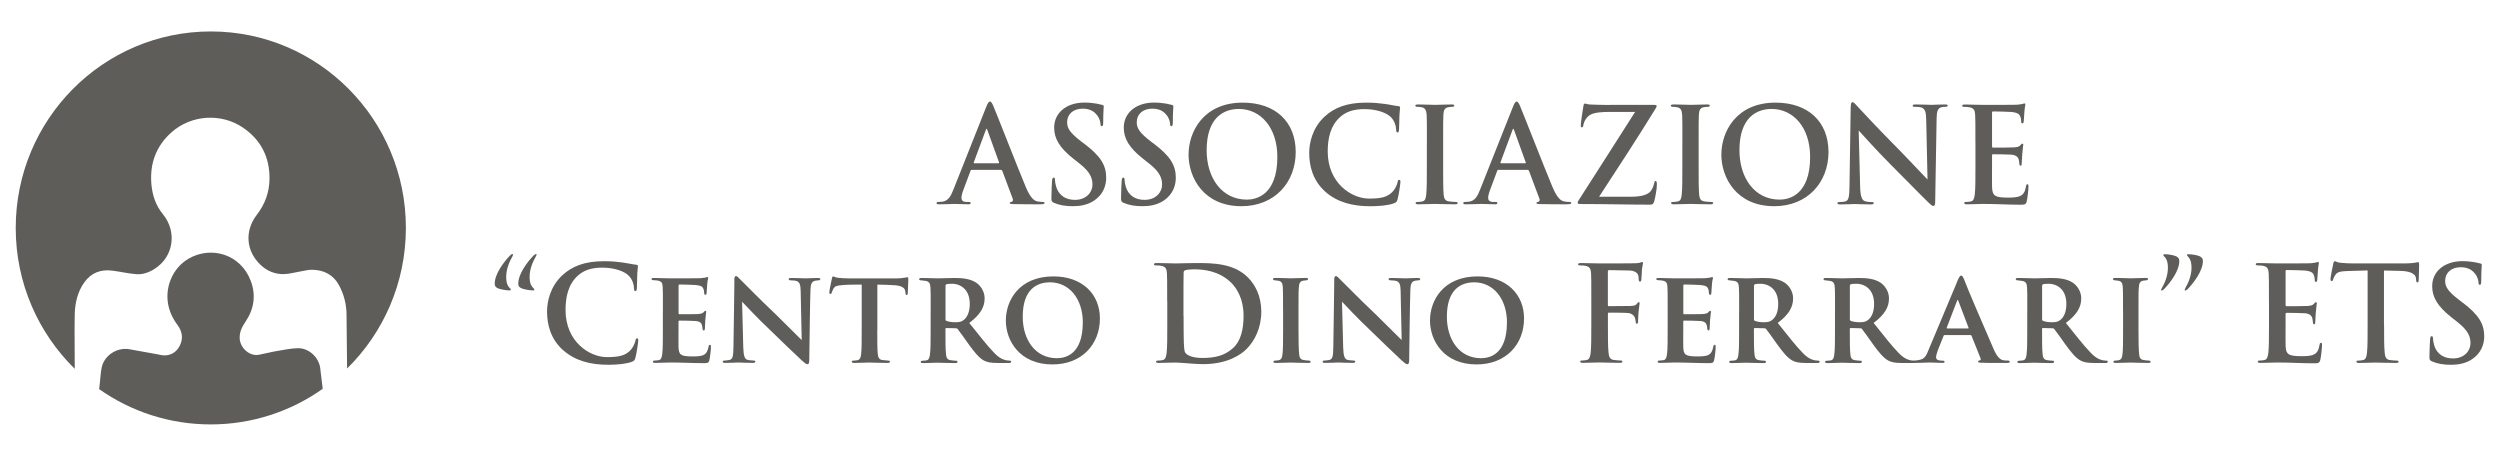
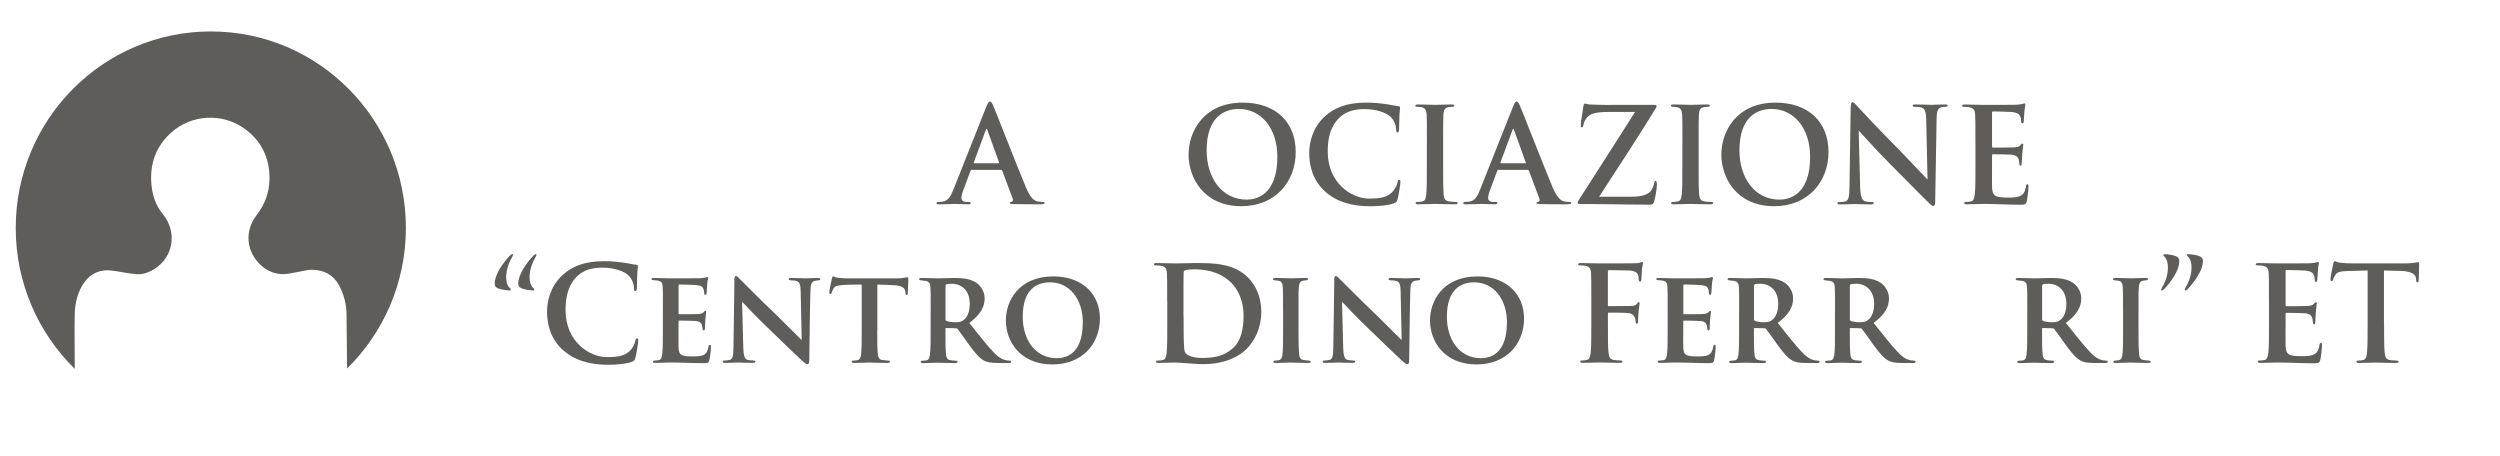
<svg xmlns="http://www.w3.org/2000/svg" width="318" height="58" viewBox="0 0 318 58" fill="none">
  <g clip-path="url(#clip0_3404_3248)">
-     <path d="M40.738 46.853C40.569 45.456 39.283 44.248 37.865 44.292C36.978 44.317 36.092 44.499 35.211 44.651C34.437 44.783 33.675 44.99 32.907 45.129C31.764 45.343 30.559 44.279 30.49 43.071C30.44 42.222 30.802 41.555 31.252 40.882C32.326 39.29 32.569 37.528 31.907 35.754C30.602 32.262 26.768 31.243 23.933 32.935C21.984 34.106 21.06 36.383 21.347 38.447C21.497 39.529 21.934 40.473 22.584 41.347C23.127 42.077 23.321 42.92 22.946 43.801C22.59 44.632 21.953 45.148 21.041 45.204C20.679 45.229 20.311 45.116 19.948 45.053C18.787 44.846 17.631 44.632 16.47 44.424C14.915 44.147 13.291 45.173 12.948 46.689C12.798 47.337 12.785 48.017 12.704 48.684C12.673 48.954 12.642 49.218 12.61 49.495C16.632 52.326 21.528 53.987 26.805 53.987C32.082 53.987 37.016 52.314 41.05 49.457C40.938 48.558 40.832 47.696 40.732 46.84L40.738 46.853Z" fill="#5E5D5A" />
    <path d="M26.818 4C13.11 4 2 15.193 2 29.003C2 36.025 4.879 42.373 9.507 46.916C9.494 45.808 9.494 44.695 9.494 43.587C9.494 42.367 9.469 41.146 9.507 39.925C9.556 38.485 9.875 37.107 10.724 35.918C11.605 34.684 12.841 34.231 14.309 34.427C15.314 34.559 16.314 34.791 17.319 34.873C18.137 34.943 18.918 34.666 19.623 34.225C22.09 32.696 22.565 29.481 20.704 27.223C19.805 26.128 19.374 24.819 19.255 23.41C19.036 20.793 19.861 18.565 21.816 16.829C24.338 14.589 28.16 14.35 30.939 16.256C33.2 17.81 34.312 20.012 34.281 22.762C34.262 24.454 33.706 25.983 32.663 27.33C31.089 29.362 31.289 31.966 33.169 33.716C33.974 34.471 34.968 34.88 36.054 34.867C36.785 34.861 37.516 34.641 38.252 34.521C38.739 34.439 39.227 34.301 39.708 34.313C41.194 34.339 42.399 34.936 43.13 36.295C43.748 37.453 44.073 38.699 44.079 40.02C44.092 42.285 44.117 44.556 44.148 46.821C44.148 46.84 44.148 46.859 44.148 46.878C48.763 42.335 51.629 35.999 51.629 28.984C51.629 15.193 40.519 4 26.818 4Z" fill="#5E5D5A" />
    <path d="M123.597 21.604C123.516 21.604 123.478 21.636 123.447 21.736L122.548 24.14C122.379 24.561 122.298 24.964 122.298 25.165C122.298 25.467 122.448 25.687 122.966 25.687H123.216C123.416 25.687 123.466 25.719 123.466 25.82C123.466 25.952 123.366 25.989 123.185 25.989C122.654 25.989 121.936 25.939 121.418 25.939C121.236 25.939 120.318 25.989 119.45 25.989C119.232 25.989 119.132 25.958 119.132 25.82C119.132 25.719 119.232 25.687 119.363 25.687C119.513 25.687 119.713 25.669 119.844 25.656C120.612 25.555 120.93 24.983 121.261 24.146L125.452 13.588C125.652 13.104 125.77 12.915 125.92 12.915C126.051 12.915 126.17 13.066 126.339 13.45C126.738 14.375 129.411 21.233 130.479 23.787C131.116 25.297 131.597 25.536 131.947 25.618C132.196 25.669 132.446 25.687 132.646 25.687C132.777 25.687 132.865 25.719 132.865 25.82C132.865 25.952 132.715 25.989 132.097 25.989C131.478 25.989 130.161 25.989 128.824 25.958C128.524 25.939 128.443 25.927 128.443 25.826C128.443 25.744 128.512 25.694 128.674 25.675C128.793 25.643 128.905 25.492 128.824 25.291L127.488 21.73C127.456 21.648 127.406 21.61 127.319 21.61H123.597V21.604ZM127.001 20.767C127.082 20.767 127.1 20.717 127.082 20.667L125.583 16.514C125.533 16.363 125.464 16.313 125.402 16.514L123.866 20.648C123.847 20.717 123.866 20.767 123.934 20.767H127.007H127.001Z" fill="#5E5D5A" />
-     <path d="M134.058 25.794C133.789 25.675 133.739 25.593 133.739 25.222C133.739 24.297 133.808 23.29 133.82 23.02C133.839 22.768 133.889 22.586 134.02 22.586C134.17 22.586 134.189 22.737 134.189 22.869C134.189 23.089 134.258 23.441 134.339 23.724C134.707 24.97 135.688 25.423 136.724 25.423C138.229 25.423 138.96 24.398 138.96 23.504C138.96 22.68 138.71 21.906 137.324 20.811L136.556 20.207C134.72 18.76 134.089 17.584 134.089 16.225C134.089 14.375 135.625 13.047 137.942 13.047C138.573 13.047 139.079 13.117 139.478 13.18C139.759 13.23 139.978 13.28 140.165 13.331C140.315 13.362 140.396 13.412 140.396 13.532C140.396 13.752 140.328 14.236 140.328 15.552C140.328 15.923 140.278 16.055 140.147 16.055C140.028 16.055 139.978 15.954 139.978 15.753C139.978 15.602 139.897 15.08 139.541 14.646C139.291 14.325 138.804 13.821 137.724 13.821C136.487 13.821 135.738 14.545 135.738 15.552C135.738 16.325 136.125 16.91 137.505 17.974L137.973 18.326C139.991 19.855 140.709 21.019 140.709 22.611C140.709 23.586 140.34 24.744 139.141 25.536C138.304 26.077 137.374 26.228 136.487 26.228C135.519 26.228 134.77 26.109 134.052 25.794H134.058Z" fill="#5E5D5A" />
-     <path d="M142.913 25.794C142.645 25.675 142.595 25.593 142.595 25.222C142.595 24.297 142.663 23.29 142.676 23.02C142.695 22.768 142.745 22.586 142.876 22.586C143.026 22.586 143.044 22.737 143.044 22.869C143.044 23.089 143.113 23.441 143.194 23.724C143.563 24.97 144.543 25.423 145.58 25.423C147.085 25.423 147.816 24.398 147.816 23.504C147.816 22.68 147.566 21.906 146.179 20.811L145.411 20.207C143.575 18.76 142.944 17.584 142.944 16.225C142.944 14.375 144.481 13.047 146.798 13.047C147.428 13.047 147.934 13.117 148.334 13.18C148.615 13.23 148.834 13.28 149.021 13.331C149.171 13.362 149.252 13.412 149.252 13.532C149.252 13.752 149.183 14.236 149.183 15.552C149.183 15.923 149.133 16.055 149.002 16.055C148.883 16.055 148.834 15.954 148.834 15.753C148.834 15.602 148.752 15.08 148.396 14.646C148.147 14.325 147.659 13.821 146.579 13.821C145.343 13.821 144.593 14.545 144.593 15.552C144.593 16.325 144.98 16.91 146.36 17.974L146.829 18.326C148.846 19.855 149.564 21.019 149.564 22.611C149.564 23.586 149.196 24.744 147.997 25.536C147.16 26.077 146.229 26.228 145.343 26.228C144.375 26.228 143.625 26.109 142.907 25.794H142.913Z" fill="#5E5D5A" />
    <path d="M151.188 19.641C151.188 16.766 153.074 13.054 158.076 13.054C162.229 13.054 164.815 15.489 164.815 19.339C164.815 23.19 162.148 26.229 157.908 26.229C153.118 26.229 151.182 22.617 151.182 19.641H151.188ZM162.479 19.962C162.479 16.2 160.324 13.859 157.589 13.859C155.672 13.859 153.486 14.935 153.486 19.119C153.486 22.617 155.403 25.392 158.607 25.392C159.775 25.392 162.479 24.819 162.479 19.962Z" fill="#5E5D5A" />
    <path d="M168.598 24.398C166.962 22.951 166.531 21.069 166.531 19.44C166.531 18.295 166.881 16.313 168.486 14.834C169.685 13.727 171.271 13.054 173.757 13.054C174.793 13.054 175.412 13.123 176.174 13.224C176.811 13.305 177.391 13.456 177.891 13.507C178.072 13.526 178.091 13.607 178.091 13.708C178.091 13.84 178.041 14.041 178.01 14.633C177.978 15.187 177.991 16.111 177.96 16.451C177.941 16.703 177.91 16.854 177.76 16.854C177.629 16.854 177.591 16.703 177.591 16.47C177.572 15.948 177.36 15.363 176.942 14.922C176.392 14.337 175.087 13.878 173.557 13.878C172.108 13.878 171.153 14.249 170.422 14.922C169.204 16.049 168.886 17.647 168.886 19.276C168.886 23.278 171.908 25.26 174.144 25.26C175.63 25.26 176.53 25.09 177.198 24.316C177.485 23.995 177.697 23.511 177.766 23.209C177.816 22.938 177.847 22.875 177.985 22.875C178.103 22.875 178.135 22.995 178.135 23.127C178.135 23.328 177.935 24.788 177.766 25.36C177.685 25.65 177.616 25.732 177.329 25.851C176.661 26.122 175.393 26.235 174.325 26.235C172.039 26.235 170.122 25.732 168.598 24.404V24.398Z" fill="#5E5D5A" />
    <path d="M181.501 18.163C181.501 15.608 181.501 15.136 181.47 14.602C181.438 14.029 181.27 13.746 180.901 13.658C180.72 13.607 180.502 13.589 180.302 13.589C180.133 13.589 180.033 13.557 180.033 13.419C180.033 13.318 180.164 13.287 180.433 13.287C181.07 13.287 182.119 13.337 182.6 13.337C183.018 13.337 183.999 13.287 184.636 13.287C184.854 13.287 184.986 13.318 184.986 13.419C184.986 13.551 184.886 13.589 184.717 13.589C184.548 13.589 184.417 13.607 184.217 13.639C183.768 13.721 183.63 14.01 183.599 14.595C183.568 15.13 183.568 15.602 183.568 18.156V21.113C183.568 22.743 183.568 24.071 183.637 24.794C183.687 25.247 183.805 25.549 184.305 25.618C184.536 25.65 184.904 25.688 185.154 25.688C185.335 25.688 185.423 25.738 185.423 25.82C185.423 25.939 185.292 25.989 185.104 25.989C184.005 25.989 182.95 25.939 182.5 25.939C182.119 25.939 181.064 25.989 180.395 25.989C180.177 25.989 180.064 25.939 180.064 25.82C180.064 25.738 180.133 25.688 180.333 25.688C180.583 25.688 180.783 25.656 180.932 25.618C181.263 25.549 181.363 25.266 181.413 24.775C181.495 24.071 181.495 22.743 181.495 21.113V18.156L181.501 18.163Z" fill="#5E5D5A" />
    <path d="M190.593 21.604C190.512 21.604 190.474 21.636 190.443 21.736L189.544 24.14C189.375 24.561 189.294 24.964 189.294 25.165C189.294 25.467 189.444 25.687 189.962 25.687H190.212C190.412 25.687 190.462 25.719 190.462 25.82C190.462 25.952 190.362 25.989 190.181 25.989C189.65 25.989 188.932 25.939 188.414 25.939C188.233 25.939 187.314 25.989 186.446 25.989C186.228 25.989 186.128 25.958 186.128 25.82C186.128 25.719 186.228 25.687 186.359 25.687C186.509 25.687 186.709 25.669 186.84 25.656C187.608 25.555 187.927 24.983 188.257 24.146L192.448 13.588C192.648 13.104 192.766 12.915 192.916 12.915C193.047 12.915 193.166 13.066 193.335 13.45C193.734 14.375 196.407 21.233 197.475 23.787C198.112 25.297 198.593 25.536 198.943 25.618C199.193 25.669 199.442 25.687 199.642 25.687C199.773 25.687 199.861 25.719 199.861 25.82C199.861 25.952 199.711 25.989 199.093 25.989C198.474 25.989 197.157 25.989 195.82 25.958C195.52 25.939 195.439 25.927 195.439 25.826C195.439 25.744 195.508 25.694 195.67 25.675C195.789 25.643 195.901 25.492 195.82 25.291L194.484 21.73C194.453 21.648 194.403 21.61 194.315 21.61H190.593V21.604ZM193.997 20.767C194.078 20.767 194.097 20.717 194.078 20.667L192.579 16.514C192.529 16.363 192.46 16.313 192.398 16.514L190.862 20.648C190.843 20.717 190.862 20.767 190.93 20.767H194.003H193.997Z" fill="#5E5D5A" />
    <path d="M207.493 25.021C209.198 25.021 209.847 24.599 210.116 24.096C210.266 23.825 210.366 23.523 210.416 23.29C210.447 23.12 210.484 23.02 210.584 23.02C210.715 23.02 210.753 23.139 210.753 23.542C210.753 24.077 210.534 25.172 210.422 25.593C210.341 25.895 210.222 26.034 209.922 26.034C207.137 26.034 204.333 25.952 200.961 25.952C200.78 25.952 200.68 25.901 200.68 25.782C200.68 25.662 200.73 25.581 200.929 25.279C203.284 21.579 205.751 17.779 207.986 14.237H204.714C203.865 14.237 202.847 14.287 202.31 14.589C201.76 14.891 201.46 15.514 201.41 15.898C201.379 16.13 201.31 16.2 201.21 16.2C201.092 16.2 201.079 16.118 201.079 15.916C201.079 15.526 201.329 13.998 201.41 13.494C201.442 13.261 201.51 13.173 201.61 13.173C201.76 13.173 201.86 13.274 202.278 13.293C203.865 13.362 204.664 13.343 205.351 13.343H210.441C210.609 13.343 210.728 13.393 210.728 13.475C210.728 13.576 210.659 13.677 210.597 13.796C208.292 17.565 205.757 21.409 203.403 25.027H207.505L207.493 25.021Z" fill="#5E5D5A" />
    <path d="M214 18.163C214 15.608 214 15.136 213.969 14.602C213.937 14.029 213.769 13.746 213.4 13.658C213.219 13.607 213.001 13.589 212.801 13.589C212.632 13.589 212.532 13.557 212.532 13.419C212.532 13.318 212.663 13.287 212.932 13.287C213.569 13.287 214.618 13.337 215.099 13.337C215.517 13.337 216.498 13.287 217.135 13.287C217.353 13.287 217.485 13.318 217.485 13.419C217.485 13.551 217.385 13.589 217.216 13.589C217.047 13.589 216.916 13.607 216.716 13.639C216.267 13.721 216.129 14.01 216.098 14.595C216.067 15.13 216.067 15.602 216.067 18.156V21.113C216.067 22.743 216.067 24.071 216.136 24.794C216.186 25.247 216.304 25.549 216.804 25.618C217.035 25.65 217.403 25.688 217.653 25.688C217.834 25.688 217.922 25.738 217.922 25.82C217.922 25.939 217.791 25.989 217.603 25.989C216.504 25.989 215.449 25.939 214.999 25.939C214.612 25.939 213.563 25.989 212.894 25.989C212.676 25.989 212.563 25.939 212.563 25.82C212.563 25.738 212.632 25.688 212.832 25.688C213.082 25.688 213.282 25.656 213.432 25.618C213.762 25.549 213.862 25.266 213.912 24.775C213.994 24.071 213.994 22.743 213.994 21.113V18.156L214 18.163Z" fill="#5E5D5A" />
    <path d="M218.958 19.641C218.958 16.766 220.844 13.054 225.847 13.054C230 13.054 232.585 15.489 232.585 19.339C232.585 23.19 229.918 26.229 225.678 26.229C220.888 26.229 218.952 22.617 218.952 19.641H218.958ZM230.249 19.962C230.249 16.2 228.095 13.859 225.36 13.859C223.442 13.859 221.257 14.935 221.257 19.119C221.257 22.617 223.174 25.392 226.377 25.392C227.545 25.392 230.249 24.819 230.249 19.962Z" fill="#5E5D5A" />
    <path d="M235.42 13.57C235.42 13.236 235.47 12.997 235.639 12.997C235.82 12.997 235.97 13.217 236.257 13.519C236.457 13.739 238.992 16.476 241.428 18.918C242.565 20.063 244.9 22.567 245.181 22.837L245.013 15.206C244.994 14.18 244.844 13.859 244.444 13.689C244.195 13.588 243.795 13.588 243.558 13.588C243.358 13.588 243.289 13.538 243.289 13.438C243.289 13.305 243.47 13.287 243.72 13.287C244.588 13.287 245.387 13.337 245.737 13.337C245.918 13.337 246.555 13.287 247.373 13.287C247.592 13.287 247.754 13.305 247.754 13.438C247.754 13.538 247.654 13.588 247.455 13.588C247.286 13.588 247.155 13.588 246.955 13.639C246.487 13.771 246.355 14.13 246.337 15.067C246.268 18.616 246.218 22.126 246.156 25.675C246.156 26.046 246.087 26.197 245.937 26.197C245.756 26.197 245.556 26.015 245.369 25.826C244.32 24.819 242.184 22.617 240.448 20.887C238.63 19.069 236.726 16.917 236.426 16.602L236.607 23.712C236.638 25.02 236.857 25.461 237.194 25.58C237.475 25.681 237.793 25.7 238.062 25.7C238.243 25.7 238.343 25.731 238.343 25.832C238.343 25.964 238.193 26.002 237.962 26.002C236.875 26.002 236.207 25.952 235.895 25.952C235.745 25.952 234.958 26.002 234.09 26.002C233.872 26.002 233.722 25.983 233.722 25.832C233.722 25.731 233.822 25.7 233.99 25.7C234.209 25.7 234.509 25.681 234.74 25.618C235.171 25.486 235.239 24.995 235.258 23.536C235.308 19.974 235.377 15.822 235.408 13.582L235.42 13.57Z" fill="#5E5D5A" />
    <path d="M251.271 18.163C251.271 15.608 251.271 15.136 251.24 14.601C251.208 14.029 251.071 13.758 250.521 13.645C250.39 13.614 250.103 13.595 249.872 13.595C249.691 13.595 249.591 13.563 249.591 13.444C249.591 13.324 249.709 13.293 249.959 13.293C250.727 13.293 251.496 13.343 252.364 13.343C252.901 13.343 256.217 13.343 256.535 13.324C256.854 13.293 257.122 13.255 257.253 13.223C257.335 13.205 257.435 13.154 257.522 13.154C257.609 13.154 257.622 13.223 257.622 13.305C257.622 13.425 257.541 13.626 257.491 14.4C257.472 14.57 257.441 15.306 257.41 15.507C257.391 15.589 257.36 15.69 257.241 15.69C257.122 15.69 257.091 15.589 257.091 15.388C257.091 15.319 257.072 15.048 256.991 14.847C256.873 14.545 256.71 14.343 255.873 14.243C255.592 14.211 253.837 14.174 253.506 14.174C253.425 14.174 253.388 14.224 253.388 14.343V18.597C253.388 18.716 253.407 18.779 253.506 18.779C253.875 18.779 255.792 18.779 256.173 18.748C256.573 18.716 256.823 18.666 256.972 18.496C257.091 18.364 257.154 18.276 257.241 18.276C257.31 18.276 257.36 18.307 257.36 18.408C257.36 18.509 257.291 18.779 257.228 19.635C257.21 19.974 257.16 20.641 257.16 20.761C257.16 20.893 257.16 21.082 257.01 21.082C256.891 21.082 256.86 20.899 256.86 20.811C256.841 20.641 256.841 20.541 256.791 20.327C256.71 19.993 256.473 19.742 255.855 19.672C255.536 19.641 253.887 19.622 253.488 19.622C253.407 19.622 253.388 19.691 253.388 19.792V21.12C253.388 21.692 253.369 23.24 253.388 23.724C253.419 24.882 253.688 25.134 255.392 25.134C255.83 25.134 256.529 25.134 256.96 24.932C257.391 24.731 257.597 24.379 257.709 23.687C257.741 23.504 257.778 23.435 257.89 23.435C258.022 23.435 258.022 23.567 258.022 23.737C258.022 24.121 257.89 25.266 257.803 25.605C257.684 26.04 257.535 26.04 256.904 26.04C255.417 26.04 253.95 25.939 252.282 25.939C251.614 25.939 250.927 25.989 250.178 25.989C249.959 25.989 249.847 25.939 249.847 25.82C249.847 25.738 249.916 25.687 250.115 25.687C250.365 25.687 250.565 25.656 250.715 25.618C251.046 25.549 251.133 25.184 251.196 24.693C251.277 23.989 251.277 22.661 251.277 21.113V18.156L251.271 18.163Z" fill="#5E5D5A" />
    <path d="M64.838 32.533C64.956 32.401 65.106 32.312 65.188 32.312C65.219 32.312 65.256 32.331 65.256 32.394C65.256 32.426 65.237 32.495 65.175 32.627C64.775 33.319 64.388 34.257 64.388 35.213C64.388 36.169 64.657 36.459 64.938 36.742C65.019 36.824 64.969 36.943 64.856 36.943C64.376 36.943 63.57 36.792 63.308 36.66C63.008 36.509 62.927 36.358 62.927 36.087C62.927 34.842 64.076 33.344 64.844 32.526L64.838 32.533ZM67.842 32.533C67.96 32.401 68.11 32.312 68.173 32.312C68.222 32.312 68.254 32.331 68.254 32.394C68.254 32.426 68.222 32.495 68.154 32.627C67.754 33.319 67.367 34.257 67.367 35.213C67.367 36.169 67.648 36.459 67.935 36.742C68.004 36.824 67.954 36.943 67.854 36.943C67.355 36.943 66.568 36.792 66.305 36.66C66.006 36.509 65.924 36.358 65.924 36.087C65.924 34.842 67.061 33.344 67.842 32.526V32.533Z" fill="#5E5D5A" />
    <path d="M71.651 44.569C70.015 43.122 69.584 41.24 69.584 39.611C69.584 38.466 69.934 36.484 71.539 35.005C72.738 33.898 74.324 33.225 76.809 33.225C77.846 33.225 78.464 33.294 79.226 33.395C79.863 33.477 80.444 33.627 80.944 33.678C81.125 33.697 81.144 33.779 81.144 33.879C81.144 34.011 81.094 34.219 81.062 34.804C81.031 35.358 81.044 36.283 81.012 36.622C80.994 36.874 80.962 37.025 80.812 37.025C80.681 37.025 80.644 36.874 80.644 36.635C80.625 36.113 80.413 35.528 79.994 35.087C79.445 34.502 78.14 34.043 76.61 34.043C75.161 34.043 74.205 34.414 73.475 35.087C72.257 36.213 71.938 37.812 71.938 39.441C71.938 43.443 74.961 45.424 77.197 45.424C78.683 45.424 79.582 45.255 80.251 44.481C80.531 44.16 80.75 43.675 80.819 43.373C80.869 43.103 80.9 43.04 81.037 43.04C81.156 43.04 81.187 43.159 81.187 43.291C81.187 43.493 80.987 44.953 80.819 45.525C80.738 45.815 80.669 45.896 80.388 46.016C79.72 46.286 78.452 46.4 77.384 46.4C75.098 46.4 73.181 45.896 71.664 44.569H71.651Z" fill="#5E5D5A" />
    <path d="M84.322 39.492C84.322 37.308 84.322 36.918 84.291 36.446C84.259 35.974 84.141 35.792 83.691 35.691C83.56 35.66 83.323 35.66 83.123 35.641C82.954 35.641 82.873 35.591 82.873 35.49C82.873 35.389 82.973 35.358 83.204 35.358C83.903 35.358 84.572 35.408 85.309 35.408C85.758 35.408 88.812 35.408 89.081 35.389C89.362 35.358 89.611 35.32 89.749 35.307C89.83 35.289 89.917 35.238 89.98 35.238C90.061 35.238 90.08 35.307 90.08 35.37C90.08 35.471 89.98 35.672 89.949 36.276C89.93 36.547 89.917 36.83 89.88 37.27C89.88 37.352 89.849 37.503 89.711 37.503C89.611 37.503 89.58 37.422 89.561 37.233C89.561 37.163 89.561 36.95 89.48 36.761C89.38 36.49 89.249 36.339 88.531 36.258C88.25 36.226 86.745 36.188 86.414 36.188C86.345 36.188 86.314 36.239 86.314 36.339V39.819C86.314 39.919 86.333 39.97 86.414 39.97C86.764 39.97 88.369 39.97 88.731 39.951C89.149 39.919 89.368 39.869 89.499 39.718C89.599 39.586 89.668 39.535 89.73 39.535C89.793 39.535 89.83 39.567 89.83 39.655C89.83 39.756 89.761 40.077 89.711 40.762C89.711 41.045 89.661 41.656 89.661 41.769C89.661 41.882 89.643 42.04 89.511 42.04C89.412 42.04 89.362 41.889 89.362 41.807C89.343 41.675 89.343 41.587 89.312 41.423C89.231 41.102 89.062 40.882 88.475 40.832C88.175 40.8 86.77 40.781 86.408 40.781C86.326 40.781 86.308 40.85 86.308 40.932V42.027C86.308 42.511 86.289 43.688 86.308 44.128C86.339 45.123 86.558 45.336 88.094 45.336C88.475 45.336 89.093 45.336 89.462 45.167C89.843 44.984 90.011 44.695 90.13 44.091C90.161 43.94 90.198 43.858 90.311 43.858C90.423 43.858 90.43 43.99 90.43 44.141C90.43 44.512 90.311 45.538 90.23 45.821C90.13 46.192 89.999 46.192 89.443 46.192C87.994 46.192 86.739 46.11 85.252 46.11C84.653 46.11 84.053 46.161 83.348 46.161C83.148 46.161 83.048 46.11 83.048 46.01C83.048 45.94 83.098 45.859 83.298 45.859C83.498 45.84 83.679 45.84 83.816 45.808C84.116 45.739 84.197 45.418 84.247 44.915C84.316 44.33 84.316 43.235 84.316 42.008V39.485L84.322 39.492Z" fill="#5E5D5A" />
    <path d="M93.403 35.641C93.403 35.32 93.453 35.119 93.621 35.119C93.771 35.119 93.902 35.288 94.152 35.54C94.421 35.773 96.369 37.812 98.754 40.064C99.841 41.108 101.708 43.021 101.977 43.26L101.846 37.038C101.827 36.182 101.715 35.892 101.315 35.742C101.096 35.672 100.765 35.672 100.566 35.66C100.384 35.66 100.316 35.578 100.316 35.49C100.316 35.37 100.484 35.358 100.684 35.358C101.421 35.358 102.171 35.408 102.539 35.408C102.72 35.408 103.326 35.358 104.025 35.358C104.206 35.358 104.344 35.389 104.344 35.509C104.344 35.59 104.275 35.66 104.094 35.66C103.944 35.679 103.825 35.679 103.676 35.71C103.245 35.83 103.107 36.113 103.089 36.918C103.02 39.07 102.989 42.82 102.939 45.808C102.939 46.192 102.858 46.33 102.72 46.33C102.539 46.33 102.32 46.148 102.002 45.859C101.065 45.003 99.279 43.266 97.899 41.926C96.431 40.548 94.795 38.799 94.395 38.378L94.545 44.21C94.577 45.305 94.745 45.657 95.045 45.758C95.295 45.84 95.576 45.84 95.832 45.859C95.982 45.859 96.082 45.909 96.082 45.991C96.082 46.11 95.951 46.161 95.751 46.161C94.883 46.161 94.302 46.11 93.915 46.11C93.734 46.11 92.965 46.161 92.247 46.161C92.066 46.161 91.929 46.142 91.929 46.01C91.929 45.928 92.01 45.859 92.16 45.859C92.341 45.84 92.591 45.84 92.797 45.789C93.215 45.67 93.278 45.305 93.296 44.059C93.328 41.033 93.415 37.522 93.415 35.635L93.403 35.641Z" fill="#5E5D5A" />
    <path d="M111.587 42.014C111.587 43.291 111.587 44.418 111.656 45.041C111.706 45.424 111.787 45.745 112.243 45.795C112.443 45.827 112.743 45.846 112.961 45.865C113.13 45.865 113.211 45.934 113.211 45.997C113.211 46.097 113.111 46.167 112.911 46.167C111.943 46.167 110.925 46.116 110.557 46.116C110.226 46.116 109.208 46.167 108.64 46.167C108.44 46.167 108.34 46.097 108.34 45.997C108.34 45.928 108.409 45.865 108.59 45.865C108.79 45.846 108.958 45.846 109.089 45.814C109.408 45.745 109.489 45.443 109.539 45.022C109.608 44.418 109.608 43.342 109.608 42.014V36.201C109.058 36.201 107.953 36.201 107.291 36.251C106.441 36.32 106.192 36.383 105.992 36.754C105.892 36.937 105.861 37.056 105.792 37.226C105.761 37.327 105.711 37.396 105.623 37.396C105.523 37.396 105.492 37.314 105.492 37.145C105.511 36.843 105.773 35.647 105.811 35.465C105.842 35.263 105.892 35.163 105.979 35.163C106.098 35.163 106.229 35.295 106.598 35.333C106.997 35.383 107.597 35.414 108.096 35.414H114.004C114.473 35.414 114.791 35.364 115.003 35.333C115.222 35.301 115.334 35.263 115.422 35.263C115.522 35.263 115.54 35.345 115.54 35.597C115.54 35.88 115.472 36.924 115.472 37.295C115.453 37.447 115.422 37.528 115.322 37.528C115.203 37.528 115.191 37.447 115.172 37.245C115.172 37.195 115.153 37.126 115.153 37.063C115.122 36.679 114.772 36.289 113.536 36.27C113.136 36.239 112.518 36.22 111.6 36.201V42.014H111.587Z" fill="#5E5D5A" />
    <path d="M118.383 39.491C118.383 37.308 118.383 36.987 118.351 36.534C118.32 36.031 118.183 35.811 117.733 35.729C117.552 35.697 117.352 35.678 117.165 35.66C116.996 35.66 116.915 35.609 116.915 35.509C116.915 35.408 117.015 35.358 117.234 35.358C117.983 35.358 119.001 35.408 119.288 35.408C119.738 35.408 120.924 35.358 121.424 35.358C122.423 35.358 123.41 35.458 124.159 35.949C124.628 36.251 125.246 36.975 125.246 37.95C125.246 39.026 124.746 39.982 123.291 41.077C124.528 42.625 125.558 43.952 126.426 44.846C127.226 45.701 127.775 45.77 128.044 45.84C128.194 45.858 128.312 45.858 128.425 45.871C128.556 45.871 128.624 45.94 128.624 46.003C128.624 46.123 128.525 46.173 128.343 46.173H126.945C125.977 46.173 125.558 46.072 125.14 45.852C124.553 45.531 124.003 44.877 123.235 43.82C122.635 42.977 122.017 42.09 121.799 41.838C121.749 41.769 121.668 41.756 121.568 41.756L120.381 41.725C120.312 41.725 120.262 41.756 120.262 41.844V42.146C120.262 43.443 120.262 44.43 120.331 45.022C120.362 45.443 120.462 45.764 120.918 45.814C121.118 45.865 121.418 45.865 121.618 45.884C121.749 45.884 121.799 45.953 121.799 46.016C121.799 46.116 121.699 46.186 121.518 46.186C120.631 46.186 119.463 46.135 119.251 46.135C119.001 46.135 117.983 46.186 117.396 46.186C117.215 46.186 117.115 46.135 117.115 46.035C117.115 45.965 117.184 45.884 117.346 45.884C117.565 45.865 117.746 45.865 117.877 45.833C118.158 45.764 118.258 45.462 118.295 45.028C118.376 44.443 118.376 43.367 118.376 42.033V39.51L118.383 39.491ZM120.269 40.586C120.269 40.718 120.3 40.787 120.4 40.819C120.7 40.938 121.137 40.989 121.518 40.989C122.048 40.989 122.286 40.919 122.536 40.737C122.954 40.435 123.354 39.812 123.354 38.667C123.354 36.635 121.967 36.094 121.137 36.094C120.787 36.094 120.518 36.113 120.387 36.163C120.306 36.194 120.269 36.245 120.269 36.364V40.586Z" fill="#5E5D5A" />
    <path d="M127.943 40.769C127.943 38.246 129.611 35.157 134.001 35.157C137.673 35.157 139.909 37.428 139.909 40.504C139.909 43.782 137.623 46.356 133.87 46.356C129.679 46.356 127.943 43.31 127.943 40.775V40.769ZM137.736 41.039C137.736 37.994 135.999 35.911 133.564 35.911C131.928 35.911 130.092 36.755 130.092 40.284C130.092 43.21 131.678 45.563 134.444 45.563C135.462 45.563 137.729 45.141 137.729 41.039H137.736Z" fill="#5E5D5A" />
    <path d="M148.465 38.334C148.465 35.779 148.465 35.307 148.434 34.766C148.403 34.194 148.265 33.923 147.716 33.81C147.585 33.779 147.297 33.76 147.066 33.76C146.885 33.76 146.785 33.728 146.785 33.609C146.785 33.489 146.904 33.458 147.154 33.458C148.04 33.458 149.09 33.508 149.558 33.508C150.076 33.508 151.125 33.458 152.131 33.458C154.217 33.458 157.002 33.458 158.819 35.377C159.656 36.251 160.437 37.648 160.437 39.649C160.437 41.769 159.55 43.38 158.619 44.336C157.851 45.129 156.115 46.318 153.03 46.318C152.431 46.318 151.744 46.268 151.113 46.217C150.476 46.167 149.895 46.117 149.477 46.117C149.296 46.117 148.927 46.117 148.528 46.136C148.147 46.136 147.709 46.167 147.378 46.167C147.16 46.167 147.047 46.117 147.047 45.997C147.047 45.915 147.116 45.865 147.316 45.865C147.566 45.865 147.766 45.834 147.916 45.796C148.246 45.727 148.334 45.362 148.396 44.871C148.478 44.166 148.478 42.839 148.478 41.291V38.334H148.465ZM150.551 40.184C150.551 41.964 150.57 43.26 150.582 43.581C150.601 44.003 150.632 44.676 150.763 44.858C150.982 45.179 151.631 45.532 152.949 45.532C154.648 45.532 155.784 45.198 156.783 44.324C157.851 43.399 158.182 41.87 158.182 40.139C158.182 38.007 157.296 36.629 156.584 35.937C155.047 34.458 153.149 34.257 151.844 34.257C151.513 34.257 150.894 34.307 150.757 34.376C150.607 34.446 150.557 34.527 150.557 34.71C150.538 35.282 150.538 36.742 150.538 38.07V40.19L150.551 40.184Z" fill="#5E5D5A" />
    <path d="M163.203 39.492C163.203 37.308 163.203 36.968 163.172 36.497C163.141 36.025 162.991 35.792 162.672 35.723C162.522 35.691 162.335 35.672 162.154 35.654C162.004 35.654 161.923 35.603 161.923 35.484C161.923 35.402 162.023 35.352 162.26 35.352C162.841 35.352 163.846 35.402 164.215 35.402C164.546 35.402 165.532 35.352 166.101 35.352C166.301 35.352 166.382 35.402 166.382 35.484C166.382 35.603 166.301 35.654 166.151 35.654C166.001 35.672 165.932 35.672 165.77 35.704C165.37 35.773 165.251 36.025 165.22 36.509C165.17 36.962 165.17 37.302 165.17 39.485V42.008C165.17 43.355 165.189 44.443 165.251 45.053C165.283 45.443 165.401 45.745 165.838 45.796C166.057 45.846 166.257 45.846 166.469 45.865C166.65 45.865 166.719 45.947 166.719 46.016C166.719 46.117 166.6 46.167 166.432 46.167C165.445 46.167 164.496 46.117 164.146 46.117C163.865 46.117 162.86 46.167 162.279 46.167C162.079 46.167 161.979 46.117 161.979 46.016C161.979 45.947 162.048 45.865 162.229 45.865C162.429 45.846 162.547 45.846 162.679 45.815C162.96 45.745 163.097 45.494 163.128 45.091C163.209 44.487 163.209 43.411 163.209 42.014V39.492H163.203Z" fill="#5E5D5A" />
    <path d="M169.71 35.641C169.71 35.32 169.76 35.119 169.929 35.119C170.079 35.119 170.21 35.288 170.466 35.54C170.734 35.773 172.683 37.812 175.068 40.064C176.155 41.108 178.022 43.021 178.291 43.26L178.16 37.038C178.141 36.182 178.029 35.892 177.623 35.742C177.404 35.672 177.073 35.672 176.873 35.66C176.692 35.66 176.623 35.578 176.623 35.49C176.623 35.37 176.792 35.358 176.992 35.358C177.729 35.358 178.478 35.408 178.847 35.408C179.028 35.408 179.634 35.358 180.333 35.358C180.514 35.358 180.651 35.389 180.651 35.509C180.651 35.59 180.583 35.66 180.402 35.66C180.252 35.679 180.133 35.679 179.983 35.71C179.546 35.83 179.415 36.113 179.396 36.918C179.327 39.07 179.296 42.82 179.246 45.808C179.246 46.192 179.165 46.33 179.028 46.33C178.847 46.33 178.628 46.148 178.31 45.859C177.373 45.003 175.587 43.266 174.207 41.926C172.739 40.548 171.103 38.799 170.703 38.378L170.853 44.21C170.884 45.305 171.053 45.657 171.353 45.758C171.602 45.84 171.883 45.84 172.139 45.859C172.289 45.859 172.389 45.909 172.389 45.991C172.389 46.11 172.258 46.161 172.058 46.161C171.19 46.161 170.609 46.11 170.222 46.11C170.041 46.11 169.273 46.161 168.555 46.161C168.374 46.161 168.236 46.142 168.236 46.01C168.236 45.928 168.318 45.859 168.467 45.859C168.648 45.84 168.898 45.84 169.098 45.789C169.517 45.67 169.585 45.305 169.598 44.059C169.629 41.033 169.716 37.522 169.716 35.635L169.71 35.641Z" fill="#5E5D5A" />
    <path d="M181.895 40.769C181.895 38.246 183.562 35.157 187.952 35.157C191.624 35.157 193.86 37.428 193.86 40.504C193.86 43.782 191.574 46.356 187.821 46.356C183.631 46.356 181.895 43.31 181.895 40.775V40.769ZM191.687 41.039C191.687 37.994 189.951 35.911 187.515 35.911C185.879 35.911 184.043 36.755 184.043 40.284C184.043 43.21 185.629 45.563 188.396 45.563C189.414 45.563 191.68 45.141 191.68 41.039H191.687Z" fill="#5E5D5A" />
    <path d="M202.415 38.334C202.415 35.779 202.415 35.307 202.384 34.766C202.353 34.194 202.215 33.923 201.666 33.81C201.535 33.779 201.247 33.76 201.016 33.76C200.848 33.76 200.735 33.728 200.735 33.628C200.735 33.495 200.866 33.458 201.116 33.458C201.884 33.458 202.653 33.508 203.521 33.508C204.151 33.508 207.542 33.508 207.923 33.489C208.242 33.47 208.442 33.47 208.604 33.42C208.704 33.389 208.785 33.319 208.873 33.319C208.941 33.319 208.991 33.389 208.991 33.47C208.991 33.59 208.91 33.791 208.86 34.225C208.841 34.395 208.81 35.383 208.779 35.584C208.76 35.717 208.729 35.817 208.61 35.817C208.492 35.817 208.46 35.735 208.442 35.547C208.442 35.414 208.442 35.144 208.342 34.911C208.223 34.678 207.873 34.42 207.243 34.408C206.656 34.389 205.176 34.376 204.67 34.358C204.57 34.358 204.52 34.408 204.52 34.59V38.793C204.52 38.894 204.539 38.944 204.638 38.944C205.088 38.944 206.175 38.925 206.774 38.925C207.742 38.925 208.011 38.925 208.242 38.604C208.323 38.504 208.361 38.434 208.46 38.434C208.529 38.434 208.56 38.485 208.56 38.586C208.56 38.686 208.479 39.108 208.429 39.63C208.398 39.963 208.361 40.737 208.361 40.857C208.361 41.008 208.361 41.178 208.192 41.178C208.092 41.178 208.061 41.058 208.061 40.945C208.061 40.832 208.03 40.624 207.961 40.423C207.88 40.19 207.63 39.882 207.112 39.819C206.693 39.768 204.926 39.768 204.645 39.768C204.564 39.768 204.526 39.8 204.526 39.919V41.278C204.526 42.889 204.526 44.154 204.607 44.858C204.657 45.349 204.757 45.714 205.257 45.783C205.488 45.815 205.856 45.852 206.094 45.852C206.312 45.852 206.375 45.903 206.375 45.984C206.375 46.104 206.256 46.154 206.006 46.154C204.957 46.154 203.902 46.104 203.471 46.104C203.04 46.104 201.984 46.154 201.354 46.154C201.123 46.154 201.004 46.123 201.004 45.984C201.004 45.903 201.073 45.852 201.254 45.852C201.503 45.852 201.703 45.821 201.853 45.783C202.184 45.714 202.272 45.349 202.334 44.858C202.415 44.154 202.415 42.889 202.415 41.278V38.321V38.334Z" fill="#5E5D5A" />
    <path d="M212.127 39.492C212.127 37.308 212.127 36.918 212.095 36.446C212.064 35.974 211.945 35.792 211.496 35.691C211.365 35.66 211.127 35.66 210.928 35.641C210.759 35.641 210.678 35.591 210.678 35.49C210.678 35.389 210.778 35.358 211.009 35.358C211.708 35.358 212.376 35.408 213.113 35.408C213.563 35.408 216.617 35.408 216.885 35.389C217.166 35.358 217.416 35.32 217.554 35.307C217.635 35.289 217.722 35.238 217.785 35.238C217.866 35.238 217.885 35.307 217.885 35.37C217.885 35.471 217.785 35.672 217.753 36.276C217.735 36.547 217.722 36.83 217.685 37.27C217.685 37.352 217.653 37.503 217.516 37.503C217.416 37.503 217.385 37.422 217.366 37.233C217.366 37.163 217.366 36.95 217.285 36.761C217.185 36.49 217.054 36.339 216.336 36.258C216.055 36.226 214.55 36.188 214.219 36.188C214.15 36.188 214.119 36.239 214.119 36.339V39.819C214.119 39.919 214.137 39.97 214.219 39.97C214.568 39.97 216.173 39.97 216.536 39.951C216.954 39.919 217.173 39.869 217.304 39.718C217.404 39.586 217.472 39.535 217.535 39.535C217.597 39.535 217.635 39.567 217.635 39.655C217.635 39.756 217.566 40.077 217.516 40.762C217.516 41.045 217.466 41.656 217.466 41.769C217.466 41.882 217.447 42.04 217.316 42.04C217.216 42.04 217.166 41.889 217.166 41.807C217.148 41.675 217.148 41.587 217.116 41.423C217.035 41.102 216.867 40.882 216.28 40.832C215.98 40.8 214.575 40.781 214.212 40.781C214.131 40.781 214.112 40.85 214.112 40.932V42.027C214.112 42.511 214.094 43.688 214.112 44.128C214.144 45.123 214.362 45.336 215.899 45.336C216.286 45.336 216.898 45.336 217.266 45.167C217.647 44.984 217.816 44.695 217.934 44.091C217.966 43.94 218.003 43.858 218.116 43.858C218.228 43.858 218.234 43.99 218.234 44.141C218.234 44.512 218.116 45.538 218.034 45.821C217.934 46.192 217.803 46.192 217.248 46.192C215.799 46.192 214.543 46.11 213.057 46.11C212.458 46.11 211.858 46.161 211.152 46.161C210.953 46.161 210.853 46.11 210.853 46.01C210.853 45.94 210.903 45.859 211.102 45.859C211.302 45.84 211.483 45.84 211.621 45.808C211.921 45.739 212.008 45.418 212.058 44.915C212.127 44.33 212.127 43.235 212.127 42.008V39.485V39.492Z" fill="#5E5D5A" />
    <path d="M221.22 39.491C221.22 37.308 221.22 36.987 221.188 36.534C221.157 36.031 221.02 35.811 220.57 35.729C220.389 35.697 220.189 35.678 220.002 35.66C219.833 35.66 219.752 35.609 219.752 35.509C219.752 35.408 219.852 35.358 220.07 35.358C220.82 35.358 221.838 35.408 222.125 35.408C222.575 35.408 223.761 35.358 224.261 35.358C225.26 35.358 226.247 35.458 226.996 35.949C227.465 36.251 228.083 36.975 228.083 37.95C228.083 39.026 227.583 39.982 226.128 41.077C227.365 42.625 228.395 43.952 229.263 44.846C230.063 45.701 230.612 45.77 230.881 45.84C231.03 45.858 231.149 45.858 231.262 45.871C231.393 45.871 231.461 45.94 231.461 46.003C231.461 46.123 231.361 46.173 231.18 46.173H229.775C228.807 46.173 228.389 46.072 227.977 45.852C227.39 45.531 226.84 44.877 226.072 43.82C225.472 42.977 224.854 42.09 224.636 41.838C224.586 41.769 224.504 41.756 224.405 41.756L223.218 41.725C223.149 41.725 223.099 41.756 223.099 41.844V42.146C223.099 43.443 223.099 44.43 223.168 45.022C223.199 45.443 223.299 45.764 223.755 45.814C223.955 45.865 224.255 45.865 224.454 45.884C224.586 45.884 224.636 45.953 224.636 46.016C224.636 46.116 224.536 46.186 224.355 46.186C223.468 46.186 222.3 46.135 222.088 46.135C221.838 46.135 220.82 46.186 220.233 46.186C220.052 46.186 219.952 46.135 219.952 46.035C219.952 45.965 220.02 45.884 220.183 45.884C220.401 45.865 220.583 45.865 220.714 45.833C220.995 45.764 221.101 45.462 221.132 45.028C221.213 44.443 221.213 43.367 221.213 42.033V39.51L221.22 39.491ZM223.106 40.586C223.106 40.718 223.137 40.787 223.237 40.819C223.536 40.938 223.967 40.989 224.355 40.989C224.885 40.989 225.123 40.919 225.372 40.737C225.791 40.435 226.191 39.812 226.191 38.667C226.191 36.635 224.804 36.094 223.974 36.094C223.624 36.094 223.355 36.113 223.224 36.163C223.143 36.194 223.106 36.245 223.106 36.364V40.586Z" fill="#5E5D5A" />
    <path d="M233.416 39.491C233.416 37.308 233.416 36.987 233.385 36.534C233.353 36.031 233.216 35.811 232.766 35.729C232.585 35.697 232.385 35.678 232.198 35.66C232.029 35.66 231.948 35.609 231.948 35.509C231.948 35.408 232.048 35.358 232.267 35.358C233.016 35.358 234.034 35.408 234.321 35.408C234.771 35.408 235.958 35.358 236.457 35.358C237.456 35.358 238.443 35.458 239.192 35.949C239.661 36.251 240.279 36.975 240.279 37.95C240.279 39.026 239.78 39.982 238.324 41.077C239.561 42.625 240.591 43.952 241.459 44.846C242.259 45.701 242.808 45.77 243.077 45.84C243.227 45.858 243.345 45.858 243.458 45.871C243.589 45.871 243.658 45.94 243.658 46.003C243.658 46.123 243.558 46.173 243.377 46.173H241.972C241.004 46.173 240.585 46.072 240.173 45.852C239.586 45.531 239.036 44.877 238.268 43.82C237.669 42.977 237.05 42.09 236.832 41.838C236.782 41.769 236.701 41.756 236.601 41.756L235.414 41.725C235.346 41.725 235.296 41.756 235.296 41.844V42.146C235.296 43.443 235.296 44.43 235.364 45.022C235.395 45.443 235.495 45.764 235.951 45.814C236.151 45.865 236.451 45.865 236.651 45.884C236.782 45.884 236.832 45.953 236.832 46.016C236.832 46.116 236.732 46.186 236.551 46.186C235.664 46.186 234.496 46.135 234.284 46.135C234.034 46.135 233.016 46.186 232.429 46.186C232.248 46.186 232.148 46.135 232.148 46.035C232.148 45.965 232.217 45.884 232.379 45.884C232.598 45.865 232.779 45.865 232.91 45.833C233.191 45.764 233.297 45.462 233.328 45.028C233.41 44.443 233.41 43.367 233.41 42.033V39.51L233.416 39.491ZM235.302 40.586C235.302 40.718 235.333 40.787 235.433 40.819C235.733 40.938 236.164 40.989 236.551 40.989C237.082 40.989 237.319 40.919 237.569 40.737C237.987 40.435 238.387 39.812 238.387 38.667C238.387 36.635 237 36.094 236.17 36.094C235.82 36.094 235.552 36.113 235.42 36.163C235.339 36.194 235.302 36.245 235.302 36.364V40.586Z" fill="#5E5D5A" />
-     <path d="M247.348 42.618C247.28 42.618 247.249 42.65 247.217 42.738L246.487 44.569C246.355 44.921 246.268 45.273 246.268 45.443C246.268 45.865 246.786 45.877 247.105 45.877C247.305 45.877 247.355 45.947 247.355 46.01C247.355 46.129 247.236 46.161 247.086 46.161C246.568 46.161 245.968 46.11 245.45 46.11C245.281 46.11 244.451 46.161 243.683 46.161C243.501 46.161 243.414 46.129 243.414 46.01C243.414 45.928 243.495 45.859 243.614 45.859C244.663 45.758 244.9 45.557 245.281 44.581L248.816 36.157C249.116 35.364 249.284 35.05 249.465 35.05C249.597 35.05 249.684 35.201 249.846 35.572C250.127 36.396 252.6 42.128 253.537 44.279C254.068 45.538 254.486 45.758 254.836 45.827C254.986 45.859 255.236 45.859 255.386 45.859C255.567 45.859 255.636 45.928 255.636 46.01C255.636 46.11 255.567 46.161 255.355 46.161C254.655 46.161 252.9 46.192 251.851 46.129C251.701 46.11 251.601 46.079 251.601 45.997C251.601 45.928 251.67 45.896 251.751 45.865C251.901 45.815 252.02 45.764 251.92 45.563L250.783 42.719C250.764 42.65 250.714 42.618 250.652 42.618H247.348ZM250.334 41.782C250.415 41.782 250.415 41.75 250.402 41.7L249.103 38.271C249.053 38.139 249.003 38.101 248.935 38.271L247.617 41.7C247.598 41.75 247.617 41.782 247.686 41.782H250.34H250.334Z" fill="#5E5D5A" />
    <path d="M257.871 39.491C257.871 37.308 257.871 36.987 257.84 36.534C257.808 36.031 257.671 35.811 257.221 35.729C257.04 35.697 256.84 35.678 256.653 35.66C256.485 35.66 256.403 35.609 256.403 35.509C256.403 35.408 256.503 35.358 256.722 35.358C257.471 35.358 258.489 35.408 258.776 35.408C259.226 35.408 260.413 35.358 260.912 35.358C261.911 35.358 262.898 35.458 263.648 35.949C264.116 36.251 264.734 36.975 264.734 37.95C264.734 39.026 264.235 39.982 262.779 41.077C264.016 42.625 265.046 43.952 265.915 44.846C266.714 45.701 267.263 45.77 267.532 45.84C267.682 45.858 267.8 45.858 267.913 45.871C268.044 45.871 268.113 45.94 268.113 46.003C268.113 46.123 268.013 46.173 267.832 46.173H266.427C265.459 46.173 265.04 46.072 264.628 45.852C264.041 45.531 263.491 44.877 262.723 43.82C262.124 42.977 261.506 42.09 261.287 41.838C261.237 41.769 261.156 41.756 261.056 41.756L259.869 41.725C259.801 41.725 259.751 41.756 259.751 41.844V42.146C259.751 43.443 259.751 44.43 259.819 45.022C259.851 45.443 259.95 45.764 260.406 45.814C260.606 45.865 260.906 45.865 261.106 45.884C261.237 45.884 261.287 45.953 261.287 46.016C261.287 46.116 261.187 46.186 261.006 46.186C260.119 46.186 258.951 46.135 258.739 46.135C258.489 46.135 257.471 46.186 256.884 46.186C256.703 46.186 256.603 46.135 256.603 46.035C256.603 45.965 256.672 45.884 256.834 45.884C257.053 45.865 257.234 45.865 257.365 45.833C257.646 45.764 257.752 45.462 257.783 45.028C257.865 44.443 257.865 43.367 257.865 42.033V39.51L257.871 39.491ZM259.757 40.586C259.757 40.718 259.788 40.787 259.888 40.819C260.188 40.938 260.619 40.989 261.006 40.989C261.537 40.989 261.774 40.919 262.024 40.737C262.442 40.435 262.842 39.812 262.842 38.667C262.842 36.635 261.456 36.094 260.625 36.094C260.275 36.094 260.007 36.113 259.876 36.163C259.794 36.194 259.757 36.245 259.757 36.364V40.586Z" fill="#5E5D5A" />
    <path d="M270.049 39.492C270.049 37.308 270.049 36.968 270.018 36.497C269.986 36.025 269.836 35.792 269.518 35.723C269.368 35.691 269.181 35.672 269 35.654C268.85 35.654 268.769 35.603 268.769 35.484C268.769 35.402 268.868 35.352 269.106 35.352C269.687 35.352 270.692 35.402 271.06 35.402C271.391 35.402 272.378 35.352 272.946 35.352C273.146 35.352 273.227 35.402 273.227 35.484C273.227 35.603 273.146 35.654 272.996 35.654C272.847 35.672 272.778 35.672 272.615 35.704C272.216 35.773 272.097 36.025 272.066 36.509C272.016 36.962 272.016 37.302 272.016 39.485V42.008C272.016 43.355 272.035 44.443 272.097 45.053C272.128 45.443 272.247 45.745 272.684 45.796C272.903 45.846 273.103 45.846 273.315 45.865C273.496 45.865 273.565 45.947 273.565 46.016C273.565 46.117 273.446 46.167 273.277 46.167C272.291 46.167 271.342 46.117 270.992 46.117C270.711 46.117 269.705 46.167 269.125 46.167C268.925 46.167 268.825 46.117 268.825 46.016C268.825 45.947 268.893 45.865 269.075 45.865C269.274 45.846 269.393 45.846 269.524 45.815C269.805 45.745 269.943 45.494 269.974 45.091C270.055 44.487 270.055 43.411 270.055 42.014V39.492H270.049Z" fill="#5E5D5A" />
    <path d="M275.307 36.736C275.176 36.887 275.026 36.956 274.957 36.956C274.907 36.956 274.889 36.937 274.889 36.874C274.889 36.843 274.907 36.773 274.989 36.641C275.388 35.956 275.757 35.031 275.757 34.068C275.757 33.105 275.476 32.81 275.207 32.52C275.138 32.451 275.176 32.338 275.288 32.338C275.769 32.319 276.556 32.47 276.825 32.608C277.124 32.759 277.206 32.929 277.206 33.2C277.206 34.446 276.088 35.924 275.301 36.748L275.307 36.736ZM278.311 36.736C278.18 36.887 278.03 36.956 277.942 36.956C277.911 36.956 277.893 36.937 277.893 36.874C277.893 36.843 277.911 36.773 277.974 36.641C278.373 35.956 278.761 35.031 278.761 34.068C278.761 33.105 278.48 32.81 278.211 32.52C278.13 32.451 278.18 32.338 278.292 32.338C278.761 32.319 279.56 32.47 279.828 32.608C280.11 32.759 280.209 32.929 280.209 33.2C280.209 34.446 279.073 35.924 278.305 36.748L278.311 36.736Z" fill="#5E5D5A" />
    <path d="M288.61 38.334C288.61 35.779 288.61 35.307 288.578 34.766C288.547 34.194 288.41 33.923 287.86 33.81C287.729 33.779 287.442 33.76 287.211 33.76C287.03 33.76 286.93 33.728 286.93 33.609C286.93 33.489 287.048 33.458 287.298 33.458C288.066 33.458 288.834 33.508 289.702 33.508C290.24 33.508 293.556 33.508 293.874 33.489C294.193 33.458 294.461 33.42 294.592 33.389C294.674 33.37 294.773 33.319 294.861 33.319C294.948 33.319 294.961 33.389 294.961 33.47C294.961 33.59 294.88 33.791 294.83 34.565C294.811 34.735 294.78 35.471 294.748 35.672C294.73 35.754 294.699 35.855 294.58 35.855C294.461 35.855 294.43 35.754 294.43 35.553C294.43 35.484 294.411 35.219 294.33 35.018C294.211 34.716 294.049 34.515 293.212 34.414C292.931 34.383 291.176 34.345 290.845 34.345C290.764 34.345 290.727 34.395 290.727 34.515V38.768C290.727 38.888 290.745 38.95 290.845 38.95C291.214 38.95 293.131 38.95 293.512 38.919C293.912 38.888 294.161 38.837 294.311 38.667C294.43 38.535 294.492 38.447 294.58 38.447C294.649 38.447 294.699 38.478 294.699 38.579C294.699 38.68 294.63 38.95 294.567 39.806C294.549 40.139 294.499 40.813 294.499 40.932C294.499 41.064 294.499 41.253 294.349 41.253C294.23 41.253 294.199 41.071 294.199 40.983C294.18 40.813 294.18 40.712 294.13 40.498C294.049 40.165 293.812 39.907 293.193 39.844C292.875 39.812 291.226 39.794 290.827 39.794C290.745 39.794 290.727 39.863 290.727 39.963V41.291C290.727 41.863 290.708 43.411 290.727 43.896C290.758 45.053 291.026 45.305 292.731 45.305C293.168 45.305 293.868 45.305 294.299 45.104C294.73 44.902 294.936 44.55 295.048 43.858C295.079 43.675 295.117 43.606 295.229 43.606C295.36 43.606 295.36 43.738 295.36 43.908C295.36 44.292 295.229 45.437 295.142 45.777C295.023 46.211 294.873 46.211 294.243 46.211C292.756 46.211 291.289 46.11 289.621 46.11C288.953 46.11 288.266 46.161 287.517 46.161C287.298 46.161 287.186 46.11 287.186 45.991C287.186 45.909 287.254 45.859 287.454 45.859C287.704 45.859 287.904 45.827 288.054 45.789C288.385 45.72 288.472 45.355 288.535 44.865C288.616 44.16 288.616 42.832 288.616 41.285V38.328L288.61 38.334Z" fill="#5E5D5A" />
    <path d="M303.254 41.291C303.254 42.839 303.254 44.166 303.335 44.89C303.385 45.361 303.485 45.733 303.984 45.796C304.215 45.827 304.584 45.865 304.834 45.865C305.015 45.865 305.102 45.915 305.102 45.997C305.102 46.117 304.971 46.167 304.784 46.167C303.685 46.167 302.629 46.117 302.167 46.117C301.78 46.117 300.731 46.167 300.063 46.167C299.844 46.167 299.732 46.117 299.732 45.997C299.732 45.915 299.8 45.865 300 45.865C300.25 45.865 300.45 45.833 300.6 45.796C300.931 45.726 301.031 45.361 301.08 44.871C301.162 44.166 301.162 42.839 301.162 41.291V34.401C300.525 34.42 299.494 34.452 298.676 34.471C297.708 34.502 297.308 34.59 297.059 34.955C296.89 35.207 296.809 35.408 296.771 35.547C296.74 35.679 296.69 35.748 296.59 35.748C296.472 35.748 296.44 35.666 296.44 35.477C296.44 35.207 296.759 33.678 296.79 33.546C296.84 33.325 296.89 33.225 296.99 33.225C297.121 33.225 297.29 33.395 297.708 33.426C298.189 33.477 298.826 33.508 299.376 33.508H305.983C306.514 33.508 306.882 33.458 307.132 33.426C307.382 33.376 307.513 33.344 307.582 33.344C307.7 33.344 307.713 33.445 307.713 33.697C307.713 34.049 307.663 35.213 307.663 35.647C307.644 35.817 307.613 35.918 307.513 35.918C307.382 35.918 307.344 35.836 307.332 35.584C307.332 35.534 307.313 35.452 307.313 35.402C307.282 34.961 306.826 34.496 305.346 34.458C304.915 34.439 304.228 34.427 303.241 34.408V41.297L303.254 41.291Z" fill="#5E5D5A" />
-     <path d="M309.343 45.965C309.074 45.846 309.024 45.764 309.024 45.393C309.024 44.468 309.093 43.461 309.106 43.191C309.124 42.939 309.174 42.757 309.305 42.757C309.455 42.757 309.474 42.908 309.474 43.04C309.474 43.26 309.543 43.612 309.624 43.895C309.992 45.141 310.973 45.594 312.01 45.594C313.515 45.594 314.245 44.569 314.245 43.675C314.245 42.851 313.995 42.077 312.609 40.982L311.841 40.378C310.005 38.931 309.374 37.755 309.374 36.396C309.374 34.546 310.91 33.218 313.227 33.218C313.858 33.218 314.364 33.288 314.764 33.351C315.045 33.401 315.263 33.451 315.451 33.502C315.6 33.533 315.682 33.583 315.682 33.703C315.682 33.923 315.613 34.408 315.613 35.723C315.613 36.094 315.563 36.226 315.432 36.226C315.313 36.226 315.263 36.125 315.263 35.924C315.263 35.773 315.182 35.251 314.826 34.817C314.576 34.496 314.089 33.992 313.009 33.992C311.772 33.992 311.023 34.716 311.023 35.723C311.023 36.496 311.41 37.082 312.79 38.145L313.259 38.497C315.276 40.026 315.994 41.19 315.994 42.782C315.994 43.757 315.625 44.915 314.426 45.708C313.59 46.249 312.659 46.4 311.772 46.4C310.804 46.4 310.055 46.28 309.337 45.965H309.343Z" fill="#5E5D5A" />
  </g>
  <defs>
    <clipPath id="clip0_3404_3248">
      <rect width="314" height="50" fill="white" transform="translate(2 4)" />
    </clipPath>
  </defs>
</svg>